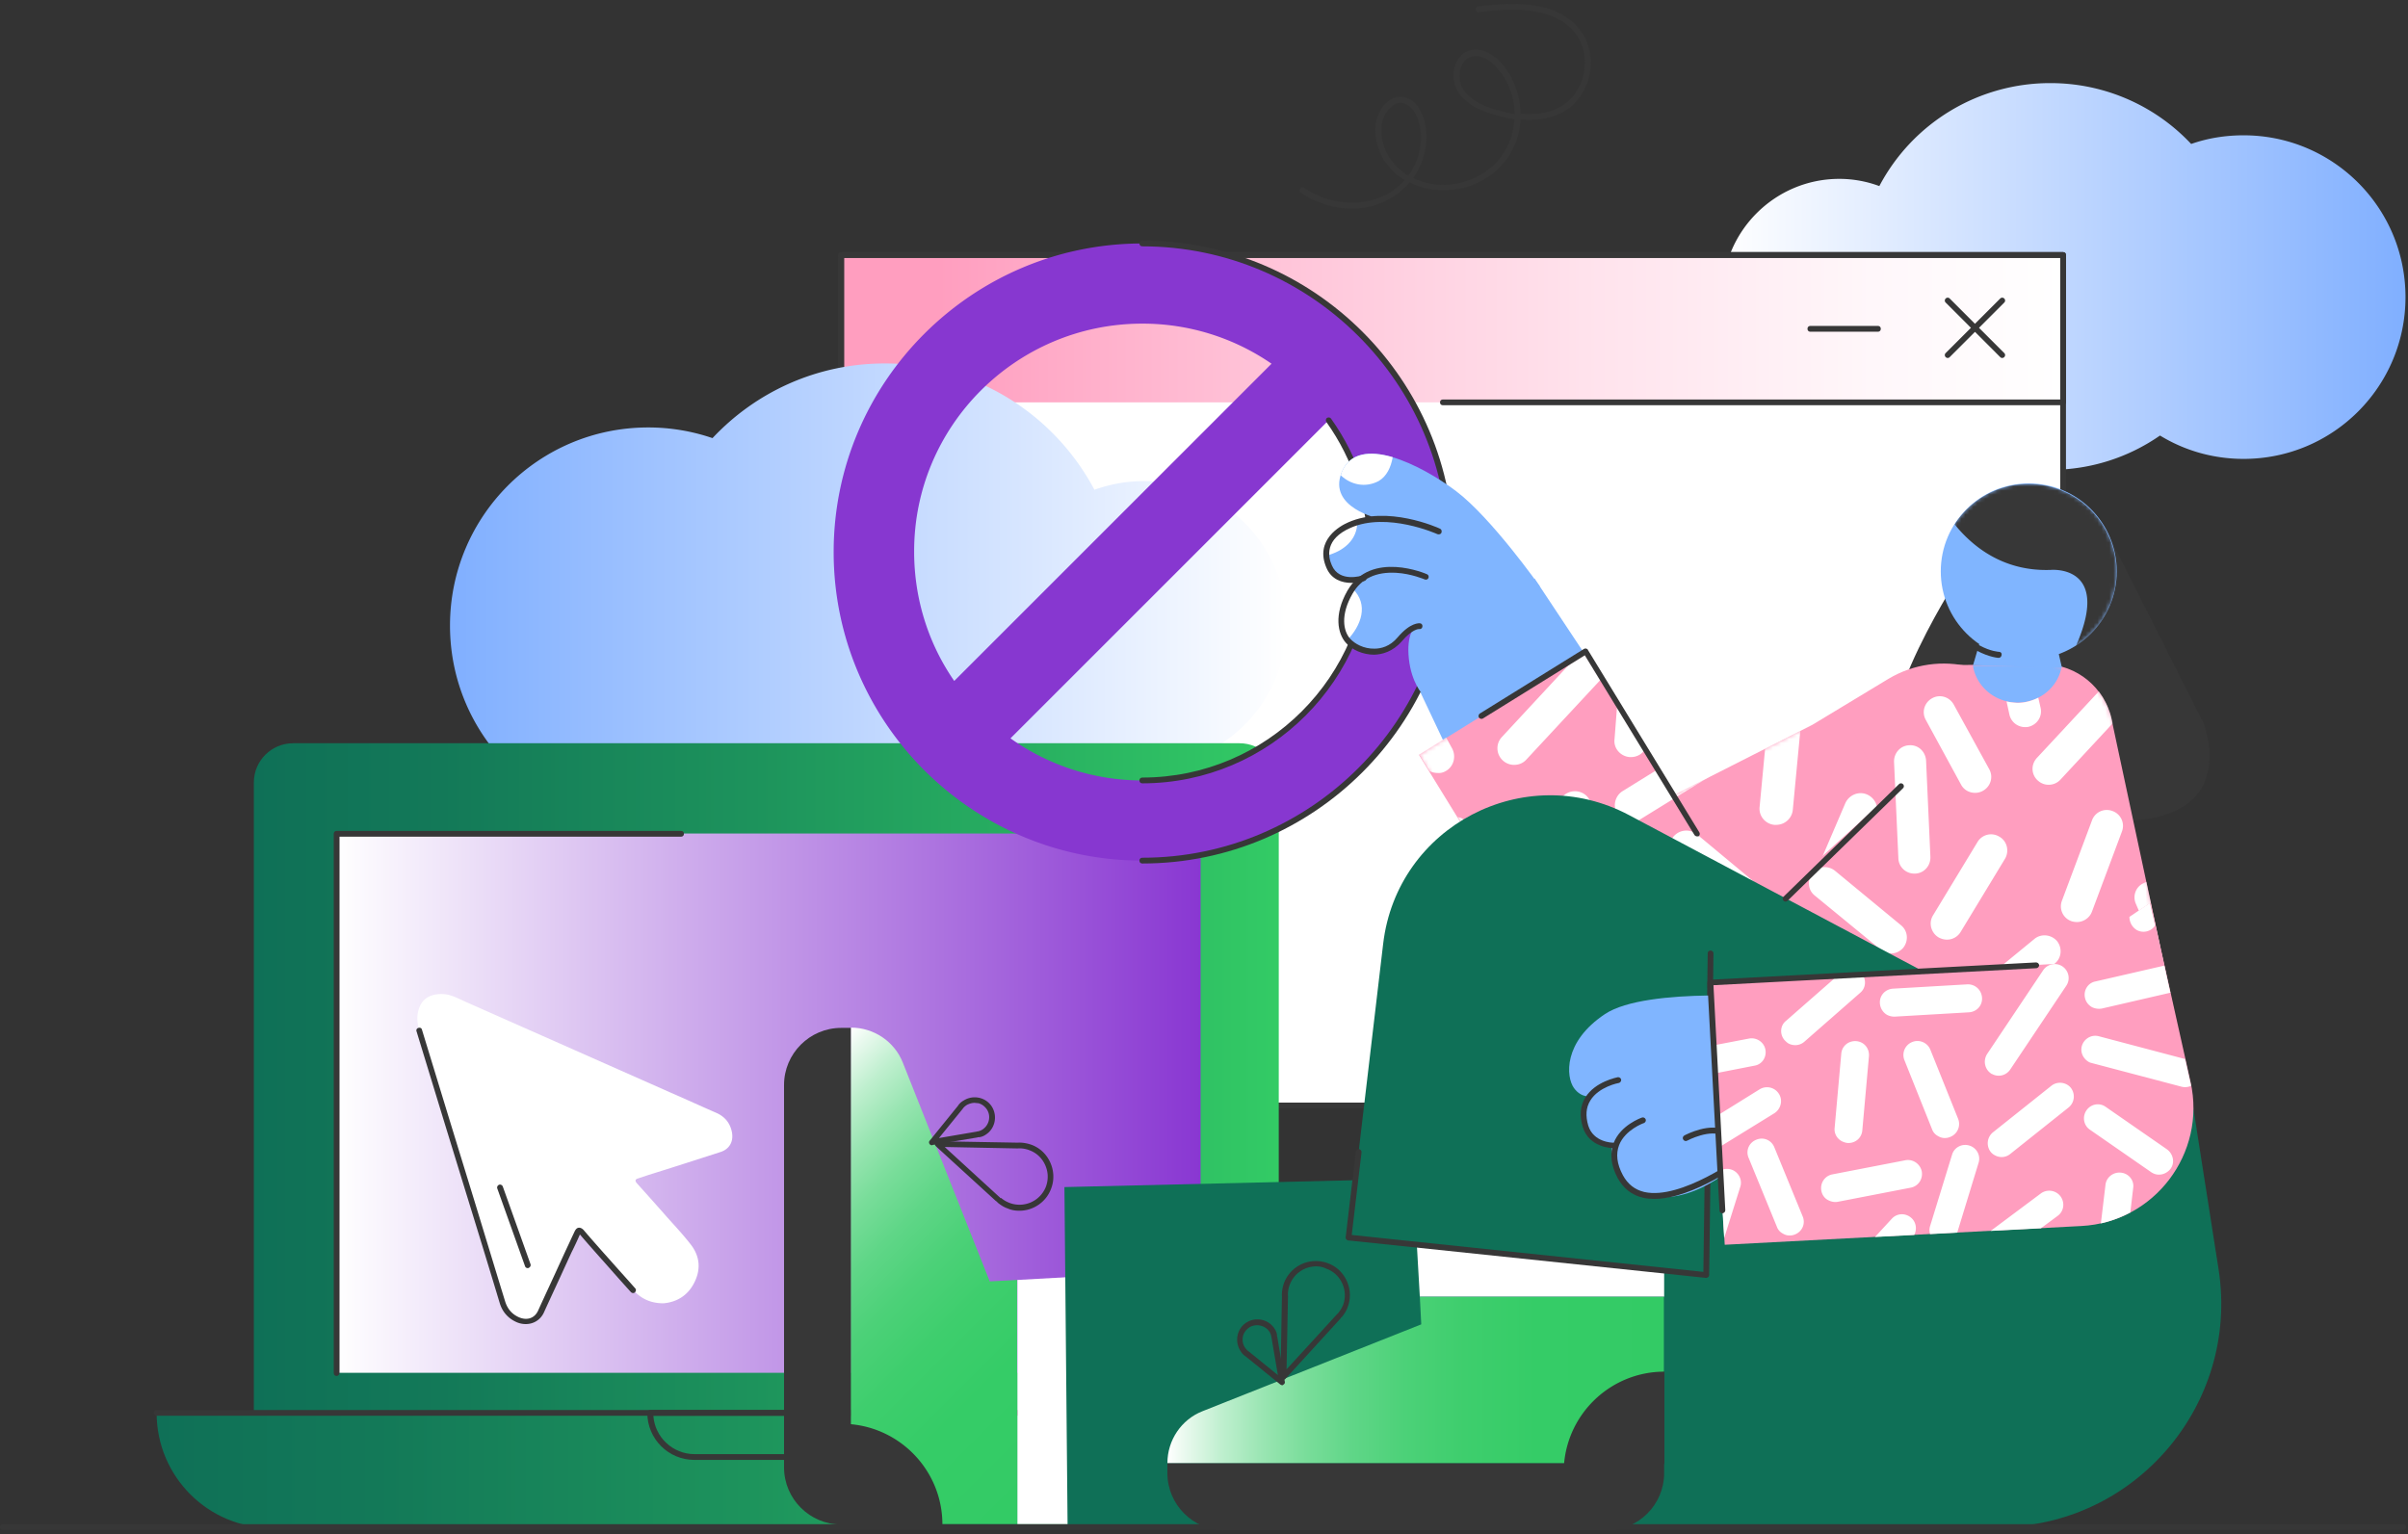
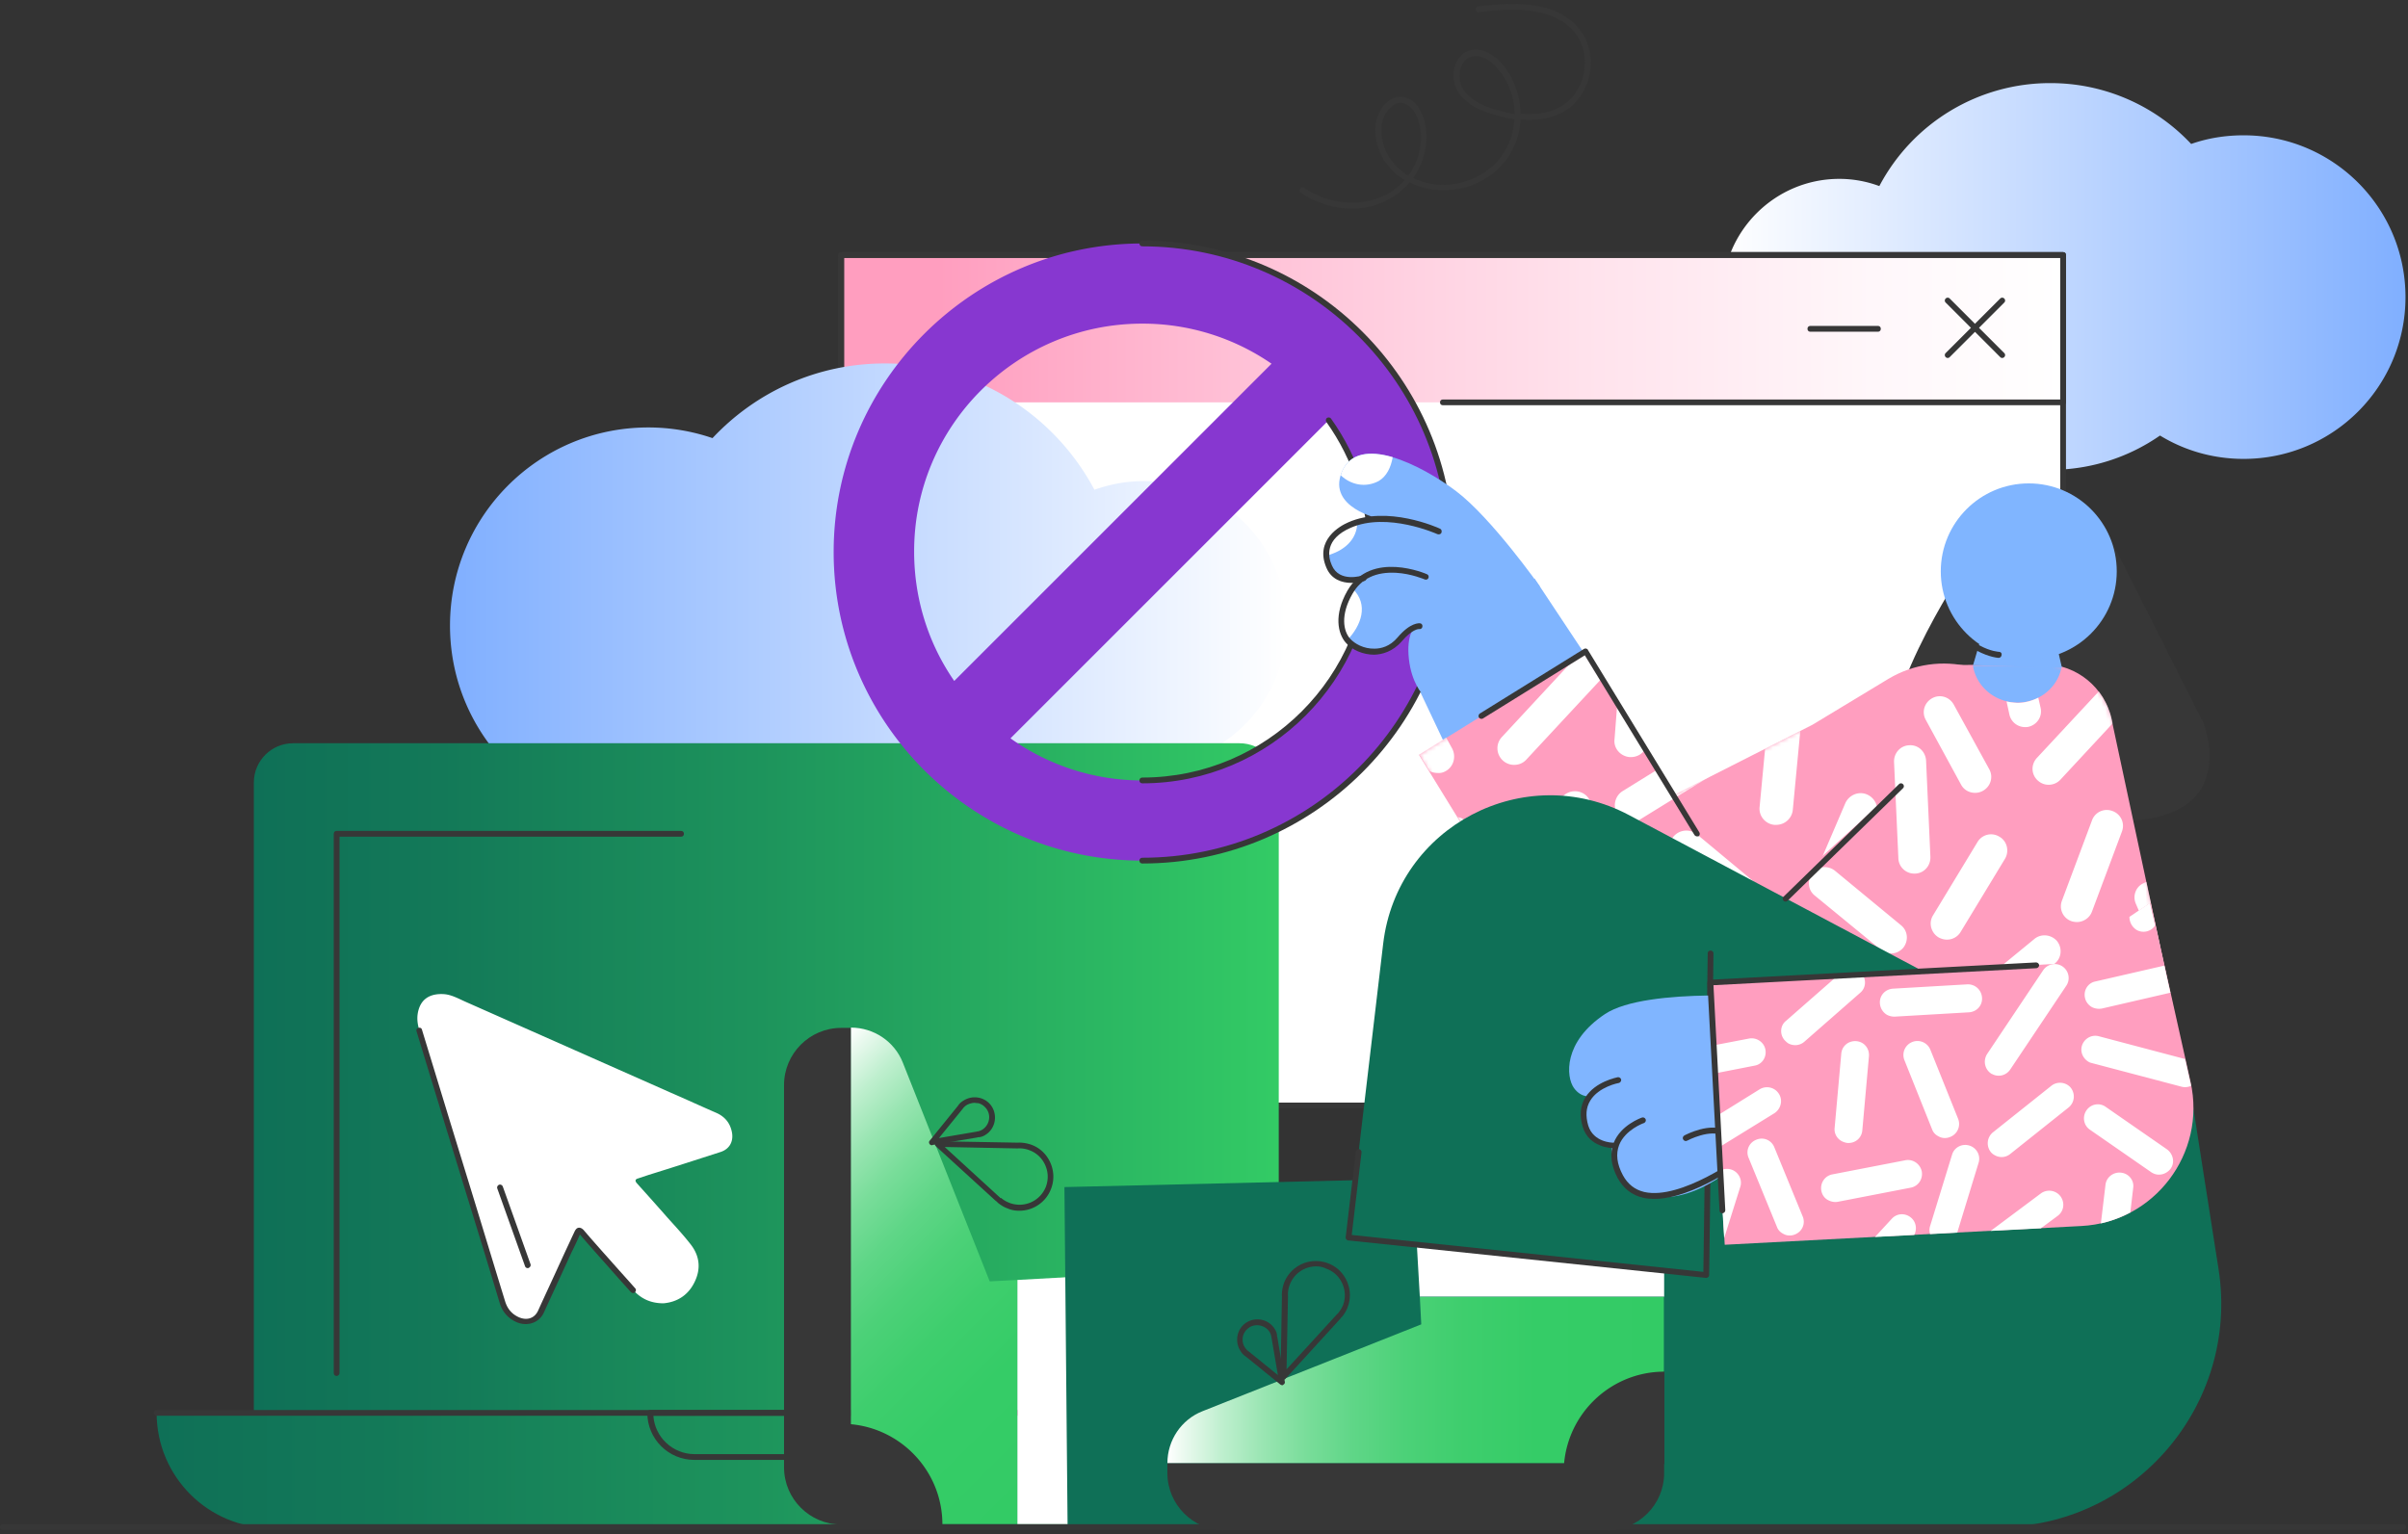
<svg xmlns="http://www.w3.org/2000/svg" width="601" height="383" fill="none">
  <rect width="100%" height="100%" fill="#333333" stroke="none" />
  <path fill="url(#a)" d="M459.047 44.652c3.528 0 6.911.648 10.007 1.8a48.156 48.156 0 0 1 42.694-25.703 48.088 48.088 0 0 1 35.134 15.191c4.104-1.44 8.495-2.16 13.103-2.16 22.319 0 40.39 18.071 40.39 40.39s-18.071 40.39-40.39 40.39c-7.631 0-14.759-2.088-20.879-5.832-7.775 5.4-17.207 8.568-27.43 8.568-15.407 0-29.087-7.2-37.942-18.431-4.32 2.591-9.36 4.031-14.759 4.031-16.055 0-29.087-13.03-29.087-29.086 0-16.055 13.104-29.158 29.159-29.158Z" />
  <path fill="#fff" d="M514.916 63.658H209.94v212.317h304.976V63.658Z" />
  <path fill="url(#b)" d="M209.94 100.448v-36.79h304.976v36.79H360.124" />
  <path fill="#373737" d="M468.694 82.81h-16.847c-.432 0-.72-.288-.72-.72 0-.433.288-.72.72-.72h16.847c.432 0 .72.287.72.72 0 .431-.288.72-.72.72Zm31.031 6.551a.654.654 0 0 1-.504-.216l-13.608-13.607a.696.696 0 0 1 0-1.008.696.696 0 0 1 1.008 0l13.608 13.607a.698.698 0 0 1 0 1.008.654.654 0 0 1-.504.216Z" />
  <path fill="#373737" d="M486.117 89.361a.654.654 0 0 1-.504-.216.696.696 0 0 1 0-1.008l13.608-13.607a.696.696 0 0 1 1.008 0 .698.698 0 0 1 0 1.008l-13.608 13.607a.654.654 0 0 1-.504.216Z" />
  <path fill="#373737" d="M514.916 101.168H360.124c-.432 0-.72-.288-.72-.72 0-.431.288-.72.72-.72h154.144v-35.35H210.66v36.07c0 .432-.288.72-.72.72s-.72-.288-.72-.72v-36.79c0-.431.288-.72.72-.72h304.976c.432 0 .72.288.72.72v36.79c0 .36-.288.72-.72.72Z" />
  <path fill="#373737" d="M514.916 276.695H209.94c-.432 0-.72-.288-.72-.72V63.658c0-.431.288-.72.72-.72h304.976c.432 0 .72.288.72.72v212.317c0 .432-.288.72-.72.72Zm-304.256-1.44h303.536V64.379H210.66v210.876Z" />
  <path fill="#373737" d="m525.427 131.911 24.551 48.669s10.079 25.055-22.319 24.335c-32.398-.72-26.639-26.927-26.639-26.927s-9.431 20.879-24.478 14.543c-15.047-6.335 12.095-48.237 12.095-48.237l36.79-12.383Z" />
  <path fill="url(#c)" d="M285.464 120.103c-4.319 0-8.423.792-12.311 2.16-9.935-18.719-29.59-31.534-52.269-31.534-16.991 0-32.254 7.128-43.054 18.647a49.4 49.4 0 0 0-16.055-2.664c-27.358 0-49.461 22.175-49.461 49.461 0 27.359 22.175 49.462 49.461 49.462a49.07 49.07 0 0 0 25.559-7.128c9.503 6.624 21.095 10.44 33.55 10.44 18.863 0 35.638-8.856 46.437-22.535 5.328 3.168 11.52 4.967 18.143 4.967 19.655 0 35.638-15.983 35.638-35.638 0-19.654-15.983-35.638-35.638-35.638Z" />
  <path fill="#80B5FF" d="m383.019 144.438-31.246 22.607 10.295 21.743 35.854-21.887-14.903-22.463Z" />
  <path fill="#FF9EBF" d="M508.22 178.636c-7.704-12.671-24.191-16.775-36.934-9.143l-18.935 11.447-34.342 17.423-22.247-35.71-41.614 25.775 33.479 54.429c7.991 12.455 24.046 16.991 37.366 10.583l55.149-26.494 18.935-11.448c12.743-7.631 16.775-24.191 9.143-36.862Z" />
  <mask id="d" width="159" height="95" x="354" y="162" maskUnits="userSpaceOnUse" style="mask-type:luminance">
    <path fill="#fff" d="M508.22 178.636c-7.704-12.671-24.191-16.775-36.934-9.143l-18.935 11.447-34.342 17.423-22.247-35.71-41.614 25.775 33.479 54.429c7.991 12.455 24.046 16.991 37.366 10.583l55.149-26.494 18.935-11.448c12.743-7.631 16.775-24.191 9.143-36.862Z" />
  </mask>
  <g fill="#fff" mask="url(#d)">
    <path d="M365.164 204.483c-.432-.288-.936-.432-1.368-.504l3.24 5.256c.432-1.8-.216-3.744-1.872-4.752Zm-4.392-11.952c2.016-1.08 2.736-3.599 1.656-5.687l-1.512-2.736-6.767 4.176 2.591 4.175c.648.36 1.296.504 2.016.504.72.072 1.368-.072 2.016-.432Zm47.518 26.135c-.936-2.088-3.384-3.096-5.472-2.16-2.088.936-3.096 3.384-2.16 5.472l8.784 20.519c.647 1.584 2.231 2.52 3.815 2.52.576 0 1.08-.072 1.656-.36 2.088-.936 3.096-3.384 2.16-5.472l-8.783-20.519Zm34.558-12.743h.432c2.16 0 3.959-1.584 4.175-3.744l1.872-19.727-8.783 4.464-1.368 14.471c-.288 2.304 1.44 4.32 3.672 4.536Zm-52.917 35.494c-1.08-.576-2.304-.72-3.384-.36l1.08 1.8a32.226 32.226 0 0 0 3.671 4.607l.144-.288c1.152-2.087.504-4.607-1.511-5.759Zm48.597.072c-1.44-1.8-4.104-2.016-5.904-.576l-17.207 14.111c-.36.288-.72.72-.936 1.152 3.6-.288 7.128-1.152 10.512-2.808l13.319-6.408c1.44-1.439 1.584-3.815.216-5.471Zm-14.975-33.19c-1.8-1.44-4.392-1.224-5.904.576-1.44 1.799-1.224 4.391.576 5.903l17.135 14.255a4.154 4.154 0 0 0 2.664.936c1.224 0 2.376-.504 3.24-1.512 1.44-1.799 1.224-4.391-.576-5.903l-17.135-14.255Zm-29.015-10.512c-2.16-.792-4.535.288-5.399 2.448l-7.776 20.879c-.792 2.16.288 4.536 2.448 5.4.504.144 1.008.288 1.44.288 1.656 0 3.312-1.008 3.888-2.736l7.775-20.879c.864-2.232-.216-4.608-2.376-5.4Zm9.144 5.472c.792 1.296 2.16 1.944 3.528 1.944.72 0 1.512-.216 2.159-.648l17.496-10.8-8.856 4.464-3.96-6.336-9.071 5.616c-1.944 1.224-2.52 3.816-1.296 5.76Zm3.024-14.255h.36c1.656 0 3.095-.936 3.743-2.376l-7.127-11.448-.72 9.36c-.288 2.232 1.44 4.248 3.744 4.464Zm59.324 9.359c-2.087-.936-4.535.072-5.471 2.16l-8.784 20.519c-.936 2.088.072 4.536 2.16 5.472.504.216 1.08.36 1.656.36 1.584 0 3.168-.936 3.816-2.52l8.783-20.519c.936-2.088-.072-4.536-2.16-5.472Zm30.671 17.495c-.864-2.16-3.312-3.168-5.4-2.376-2.16.864-3.168 3.24-2.304 5.4l.864 2.16 7.272-4.392-.432-.792Zm7.559-33.982 7.56 6.984c-.504-3.528-1.656-6.984-3.6-10.224-.792-1.296-1.656-2.52-2.664-3.672-.576.216-1.152.576-1.584 1.08-1.512 1.656-1.44 4.32.288 5.832Zm-4.68 27.359c2.088 0 3.888-1.584 4.104-3.672.288-2.304-1.368-4.32-3.672-4.608l-22.174-2.52c-2.304-.288-4.32 1.368-4.608 3.672-.288 2.304 1.368 4.32 3.672 4.608l22.175 2.52h.503Zm-124.481-19.367c.792.72 1.8 1.08 2.808 1.08 1.152 0 2.232-.432 3.024-1.296l18.935-20.375-4.176-6.624-2.52 1.584-18.359 19.799c-1.512 1.656-1.439 4.248.288 5.832Zm72.356 38.085c-2.231.432-3.743 2.664-3.239 4.896l2.087 10.296 7.776-3.744-1.656-8.208c-.504-2.232-2.736-3.671-4.968-3.24Z" />
  </g>
  <path fill="url(#e)" d="M319.086 352.723H63.356V195.339c0-5.399 4.392-9.791 9.792-9.791h236.219c5.4 0 9.791 4.392 9.791 9.791v157.384h-.072Z" />
  <path fill="url(#f)" d="M39.094 352.723h301.375c0 15.839-12.887 28.726-28.726 28.726H67.893c-15.912.072-28.8-12.815-28.8-28.726Z" />
  <path fill="#373737" d="M340.541 353.443H39.094c-.432 0-.72-.288-.72-.72s.288-.72.72-.72h301.375c.432 0 .72.288.72.72s-.288.72-.648.72Z" />
-   <path fill="url(#g)" d="M299.648 208.083H84.019v134.632h215.629V208.083Z" />
  <path fill="#373737" d="M84.02 343.507c-.433 0-.72-.288-.72-.72V208.155c0-.432.287-.72.72-.72h85.963c.432 0 .72.288.72.72s-.288.72-.72.72H84.739v133.912c0 .36-.36.72-.72.72Zm124.985 20.951h-35.711c-6.479 0-11.735-5.256-11.735-11.735 0-.432.288-.72.72-.72h57.669c.432 0 .72.288.72.72.072 6.479-5.184 11.735-11.663 11.735Zm-45.934-11.015c.36 5.327 4.824 9.575 10.295 9.575h35.639c5.399 0 9.863-4.248 10.295-9.575h-56.229Z" />
  <path fill="#8737D0" d="M285.104 60.779c-42.477 0-77.035 34.558-77.035 77.035 0 42.478 34.558 77.036 77.035 77.036 42.478 0 77.036-34.558 77.036-77.036 0-42.477-34.558-77.035-77.036-77.035Zm0 20.015A56.677 56.677 0 0 1 317.359 90.8l-79.196 79.196c-6.336-9.144-10.008-20.303-10.008-32.255-.072-31.39 25.487-56.948 56.949-56.948Zm0 114.041a56.508 56.508 0 0 1-32.902-10.511l79.412-79.412a56.515 56.515 0 0 1 10.511 32.902c-.072 31.391-25.63 57.021-57.021 57.021Z" />
  <path fill="#373737" d="M285.104 215.57c-.432 0-.72-.288-.72-.72s.288-.72.72-.72c42.046 0 76.316-34.27 76.316-76.316 0-42.045-34.27-76.315-76.316-76.315-.432 0-.72-.288-.72-.72s.288-.72.72-.72c42.91 0 77.756 34.846 77.756 77.755 0 42.91-34.918 77.756-77.756 77.756Zm0-20.015c-.432 0-.72-.288-.72-.72s.288-.72.72-.72c31.031 0 56.301-25.27 56.301-56.301 0-11.735-3.6-22.966-10.367-32.47-.216-.36-.144-.792.144-1.008.36-.216.792-.144 1.008.144 6.983 9.792 10.655 21.311 10.655 33.334-.072 31.823-25.918 57.741-57.741 57.741Zm-72.644 61.053h-2.52c-7.847 0-14.255 6.408-14.255 14.255v95.467c0 7.847 6.408 14.255 14.255 14.255h2.52V256.608Z" />
  <path fill="#fff" d="M342.629 380.513 295.4 317.229l-41.47 2.303v60.981h88.699Z" />
  <path fill="url(#h)" d="m253.93 319.532-6.912.36-21.67-54.573c-2.088-5.327-7.272-8.783-12.96-8.783v123.905h41.47v-60.909h.072Z" />
  <path fill="#373737" d="M254.434 302.253c-1.008 0-2.016-.144-2.952-.576-.864-.288-1.656-.792-2.376-1.368-.072 0-.072-.072-.072-.072l-.144-.143a1.57 1.57 0 0 0-.36-.288l-14.975-13.68a.813.813 0 0 1-.216-.792c.144-.288.36-.432.648-.432l20.015.36c1.152-.072 2.304.144 3.384.504 2.16.792 3.816 2.376 4.752 4.464.936 2.088 1.008 4.392.216 6.48-1.224 3.383-4.464 5.543-7.92 5.543Zm-4.536-3.167c.648.576 1.368.936 2.088 1.223a7.061 7.061 0 0 0 9.072-4.103c.648-1.8.576-3.672-.216-5.4-.792-1.728-2.16-3.024-3.96-3.672a6.538 6.538 0 0 0-2.88-.432l-18.215-.36 13.607 12.456c.144.072.216.216.288.288h.216Z" />
  <path fill="#373737" d="M232.619 285.91a.756.756 0 0 1-.648-.36c-.144-.288-.144-.576.072-.792l7.056-8.711c.36-.576.864-1.008 1.512-1.368 2.376-1.44 5.543-.72 6.983 1.656 1.44 2.376.72 5.544-1.656 6.983a3.489 3.489 0 0 1-1.511.576h-.216c-.072 0-.144 0-.288.072l-11.16 1.872c-.072.072-.144.072-.144.072Zm10.584-10.583c-.648 0-1.296.216-1.872.504-.432.288-.792.576-1.08 1.008l-5.904 7.271 9.288-1.584c.072 0 .144 0 .216-.072h.144a3.198 3.198 0 0 0 1.152-.431c1.727-1.08 2.231-3.312 1.223-4.968-.504-.792-1.295-1.44-2.231-1.656-.36 0-.648-.072-.936-.072Zm-31.031 80.203v25.055h23.039c0-13.175-10.151-23.975-23.039-25.055Z" />
  <path fill="#0F7057" d="m546.45 270.431 7.272 46.438c5.255 33.766-20.879 64.364-55.077 64.364H266.457l-.792-84.883 182.15-4.32 6.12-16.631 92.515-4.968Z" />
  <path fill="#FF9EBF" d="m546.45 270.431-19.439-90.859c-1.728-7.919-8.639-13.607-16.703-13.751l-23.615.216-24.478 15.839 8.639 17.279-55.437 50.397 131.033 20.879Z" />
  <mask id="i" width="132" height="106" x="415" y="165" maskUnits="userSpaceOnUse" style="mask-type:luminance">
    <path fill="#fff" d="m546.45 270.431-19.439-90.859c-1.728-7.919-8.639-13.607-16.703-13.751l-23.615.216-24.478 15.839 8.639 17.279-55.437 50.397 131.033 20.879Z" />
  </mask>
  <g mask="url(#i)">
    <path fill="#80B5FF" d="M503.54 175.396c5.544 0 10.152-3.887 11.016-8.999a20.826 20.826 0 0 0-4.32-.648l-17.855.216c.72 5.328 5.472 9.431 11.159 9.431Z" />
  </g>
  <mask id="j" width="132" height="106" x="415" y="165" maskUnits="userSpaceOnUse" style="mask-type:luminance">
    <path fill="#fff" d="m546.45 270.431-19.439-90.859c-1.728-7.919-8.639-13.607-16.703-13.751l-23.615.216-24.478 15.839 8.639 17.279-55.437 50.397 131.033 20.879Z" />
  </mask>
  <g fill="#fff" mask="url(#j)">
    <path d="M499.005 208.875a3.933 3.933 0 0 0-5.472 1.367l-11.087 18.287c-1.152 1.872-.504 4.32 1.367 5.472.648.36 1.368.576 2.088.576a3.975 3.975 0 0 0 3.456-1.944l11.088-18.287c1.079-1.872.504-4.392-1.44-5.471Zm-9.576-13.032c.72 1.368 2.088 2.088 3.528 2.088.648 0 1.296-.144 1.944-.504 1.944-1.08 2.664-3.456 1.584-5.4l-8.856-16.127c-1.08-1.944-3.456-2.664-5.399-1.584-1.944 1.08-2.664 3.456-1.584 5.4l8.783 16.127Zm-12.887-9.791c-2.232.072-3.888 1.944-3.816 4.176l1.08 24.046c.072 2.16 1.872 3.816 3.96 3.816h.216c2.232-.072 3.888-1.944 3.816-4.176l-1.08-24.046c-.144-2.232-1.944-3.96-4.176-3.816Zm-20.303 56.733c-2.16-.432-4.248 1.008-4.68 3.167l-1.728 9.072 7.92 1.224 1.656-8.856c.432-2.087-1.008-4.175-3.168-4.607Zm1.728-25.415c-1.728-1.368-4.248-1.152-5.616.576-1.368 1.728-1.152 4.248.576 5.616l16.487 13.535c.72.576 1.656.936 2.52.936a4.071 4.071 0 0 0 3.096-1.44c1.368-1.728 1.152-4.248-.576-5.616l-16.487-13.607Zm9.647 29.014c-2.088.792-3.167 3.024-2.376 5.112l2.376 6.408 9.072 1.44-3.888-10.584c-.792-2.088-3.096-3.167-5.184-2.376Zm65.445-20.806 7.631 17.783-4.967-23.183c-.216.072-.36.072-.504.216-2.088.792-3.024 3.168-2.16 5.184Zm-8.784 24.19c1.08-1.944.432-4.391-1.512-5.471s-4.391-.432-5.471 1.512l-10.512 18.358 8.424 1.368 9.071-15.767Zm-2.16-22.174 7.488-20.015a3.92 3.92 0 0 0-2.376-5.112 3.92 3.92 0 0 0-5.112 2.376l-7.487 20.015a3.92 3.92 0 0 0 2.376 5.111c.432.144.936.216 1.368.216 1.583 0 3.167-1.008 3.743-2.591Zm-84.163 18.934c.432 0 .864-.072 1.224-.216 2.088-.719 3.24-2.951 2.52-5.039l-5.4-16.271-6.048 7.127 3.816 11.664c.648 1.656 2.232 2.735 3.888 2.735Zm59.973 13.248c-2.016-.648-4.176.288-4.968 2.16l7.632 1.224c-.216-1.512-1.152-2.88-2.664-3.384Zm25.414-.864c-1.368 1.728-1.152 4.248.576 5.615l3.528 2.88 15.623 2.52-14.039-11.519c-1.8-1.44-4.32-1.224-5.688.504Zm-15.623-24.479-16.487 13.535c-1.728 1.368-1.944 3.888-.576 5.616a4.071 4.071 0 0 0 3.096 1.44c.864 0 1.8-.288 2.52-.936l16.559-13.535c1.728-1.368 1.944-3.888.576-5.616-1.44-1.656-3.96-1.944-5.688-.504Zm.864-39.598c.792.72 1.728 1.08 2.736 1.08a3.99 3.99 0 0 0 2.952-1.296l13.031-14.039-.216-1.008c-.576-2.592-1.728-4.968-3.24-6.983l-15.407 16.559c-1.584 1.656-1.512 4.175.144 5.687Zm-7.775-19.727.719 3.312a3.988 3.988 0 0 0 3.888 3.096c.288 0 .576 0 .864-.072 2.16-.504 3.528-2.592 3.024-4.752l-.576-2.52c-1.584.792-3.384 1.296-5.256 1.296-.864-.072-1.8-.144-2.663-.36Z" />
  </g>
  <path fill="#373737" d="M337.445 52.067c-4.391 0-8.927-1.296-12.743-3.96-.36-.216-.432-.648-.216-1.008s.648-.432 1.008-.216c6.408 4.392 14.903 4.896 21.095 1.368a14.711 14.711 0 0 0 3.96-3.311c-2.088-1.296-3.888-3.024-5.112-4.968a13.977 13.977 0 0 1-2.16-8.136c.072-2.592 1.44-5.327 3.384-6.695 1.296-.936 2.736-1.224 4.176-.792 2.232.648 3.528 2.735 4.175 4.391 2.016 5.04.936 11.088-2.303 15.696.072 0 .072.072.144.072 7.343 3.527 16.919 1.151 21.814-5.4 2.016-2.736 3.096-5.976 3.312-9.36-1.44-.216-3.024-.504-4.608-1.008-3.095-.863-7.415-2.375-9.575-6.047-1.152-1.944-1.368-4.68-.432-6.84.72-1.728 2.016-2.952 3.672-3.312 3.456-.864 6.407 1.872 7.559 3.096 3.168 3.456 4.824 8.136 4.896 12.744 4.176.36 7.632-.288 10.44-2.016 2.807-1.728 4.751-4.752 5.399-8.352.648-3.6-.144-7.128-2.16-9.72-5.255-6.695-15.623-6.335-24.046-5.255-.36.072-.72-.216-.792-.648-.072-.36.216-.72.648-.792 8.855-1.152 19.655-1.44 25.342 5.832 2.232 2.88 3.168 6.84 2.448 10.871-.72 3.96-2.952 7.416-6.047 9.288-3.024 1.871-6.768 2.591-11.232 2.231-.216 3.6-1.368 7.128-3.6 10.08-5.255 7.127-15.623 9.647-23.614 5.831l-.432-.215c-1.296 1.511-2.808 2.807-4.536 3.815-2.952 1.872-6.336 2.736-9.864 2.736Zm12.168-26.422c-.72 0-1.368.216-2.016.72-1.584 1.152-2.736 3.455-2.808 5.615-.072 2.52.576 5.112 1.944 7.272 1.152 1.8 2.808 3.384 4.752 4.608 3.096-4.248 4.103-9.792 2.232-14.472-.432-1.08-1.44-3.023-3.24-3.527-.288-.216-.576-.216-.864-.216Zm18.719-11.664c-.288 0-.648.072-.936.144-1.152.288-2.16 1.152-2.664 2.448-.72 1.728-.576 3.96.36 5.544 1.944 3.168 5.904 4.607 8.711 5.4 1.512.431 2.88.72 4.248.935-.072-4.247-1.584-8.423-4.536-11.59-.791-1.009-2.879-2.88-5.183-2.88Z" />
  <path fill="#fff" d="M165.591 325.364c-3.312 0-5.688-1.224-7.632-3.384-2.16-2.376-4.319-4.823-6.479-7.271l-6.264-7.128c-.648-.72-.936-.504-1.224.216-1.08 2.376-2.232 4.824-3.312 7.2-1.872 4.103-3.816 8.207-5.687 12.383-1.08 2.304-3.384 3.168-5.832 2.016-1.944-.864-3.168-2.376-3.816-4.392-2.88-9.575-5.832-19.151-8.783-28.726-3.96-13.032-7.92-25.991-11.88-39.022-.432-1.368-.648-2.736-.432-4.176.576-3.6 2.952-5.112 6.552-4.896 1.944.144 3.672 1.152 5.472 1.944l51.189 22.679c3.816 1.656 7.559 3.384 11.375 5.04 2.232 1.008 3.528 2.736 3.888 5.111.288 2.16-.72 3.888-2.808 4.608-6.048 1.944-12.023 3.888-18.071 5.76l-2.592.864c-.792.216-.792.648-.288 1.224a816.216 816.216 0 0 1 7.632 8.567c1.944 2.16 3.888 4.248 5.688 6.552 2.303 2.88 2.735 6.12 1.079 9.503-1.583 3.312-4.391 5.04-7.775 5.328Z" />
  <path fill="#373737" d="M131.681 316.581a.692.692 0 0 1-.648-.504l-6.912-19.367c-.144-.36.072-.792.432-.936.36-.144.792.072.936.432l6.912 19.367c.144.36-.072.792-.432.936-.072.072-.144.072-.288.072Z" />
  <path fill="#373737" d="M131.249 330.548a5.647 5.647 0 0 1-2.376-.504c-2.088-.936-3.528-2.592-4.176-4.824-2.88-9.575-5.832-19.151-8.783-28.726l-4.824-15.695-7.128-23.327a.64.64 0 0 1 .504-.864.64.64 0 0 1 .864.504l7.128 23.327 4.824 15.695c2.951 9.575 5.831 19.151 8.783 28.726.576 1.872 1.656 3.168 3.384 3.96 2.088.936 4.032.288 4.896-1.728 1.728-3.816 3.527-7.632 5.255-11.447l1.656-3.6c.72-1.512 1.368-2.952 2.088-4.464.144-.288.432-1.008 1.08-1.08.576-.072 1.08.36 1.368.72 1.656 1.944 3.384 3.888 5.04 5.76l1.224 1.368c2.16 2.448 4.319 4.823 6.479 7.271.288.288.216.72-.072 1.008-.288.288-.72.216-1.008-.072-2.16-2.376-4.319-4.823-6.479-7.271l-1.224-1.368c-1.656-1.872-3.384-3.816-5.04-5.76v.072a84.59 84.59 0 0 1-2.088 4.464l-1.656 3.6c-1.728 3.815-3.528 7.631-5.255 11.447-.864 1.8-2.592 2.808-4.464 2.808Z" />
  <path fill="#80B5FF" d="m511.388 152.646 3.24 14.039-22.175-.648 4.536-15.407 14.399 2.016Z" />
  <path fill="#373737" d="M291.368 365.25v2.52c0 7.847 6.408 14.255 14.255 14.255h95.467c7.848 0 14.255-6.408 14.255-14.255v-2.52H291.368Z" />
  <path fill="#fff" d="m415.345 235.081-63.356 47.23 2.376 41.397h60.98v-88.627Z" />
  <path fill="url(#k)" d="m354.365 323.708.36 6.912-54.574 21.671c-5.327 2.088-8.783 7.271-8.783 12.959h123.905v-41.47h-60.908v-.072Z" />
  <path fill="#373737" d="M320.31 344.443c-.072 0-.144 0-.288-.072-.288-.144-.432-.36-.432-.648l.36-20.015c-.072-1.152.144-2.304.504-3.384 1.656-4.391 6.552-6.623 10.944-4.967 2.16.792 3.816 2.376 4.752 4.463.935 2.088 1.007 4.392.216 6.48-.288.864-.792 1.656-1.368 2.376 0 .072-.072.072-.072.072l-.144.144a1.57 1.57 0 0 0-.288.36l-13.68 14.975c-.072.144-.288.216-.504.216Zm8.208-28.294a7.033 7.033 0 0 0-6.624 4.607 6.538 6.538 0 0 0-.432 2.88l-.36 18.215 12.456-13.607.288-.288.072-.072.072-.072c.504-.648.936-1.296 1.224-2.016.648-1.8.576-3.672-.216-5.4-.792-1.728-2.16-3.023-3.96-3.671a5.562 5.562 0 0 0-2.52-.576Z" />
  <path fill="#373737" d="M320.022 345.811c-.144 0-.288-.072-.432-.144l-8.711-7.056c-.576-.36-1.008-.864-1.368-1.512-1.44-2.375-.72-5.543 1.656-6.983 2.376-1.44 5.544-.72 6.984 1.656.288.432.503.936.575 1.512v.216c0 .072 0 .144.072.288l1.872 11.159c.072.288-.072.576-.36.72-.072.144-.216.144-.288.144Zm-6.263-14.975c-.648 0-1.296.144-1.872.504-.792.504-1.44 1.296-1.656 2.232-.216.936-.072 1.944.432 2.736.288.432.576.791 1.008 1.079l7.271 5.904-1.583-9.287c0-.072 0-.144-.072-.216v-.144a3.181 3.181 0 0 0-.432-1.152c-.648-1.008-1.872-1.656-3.096-1.656Zm76.604 34.63h25.054v-23.039c-13.175 0-23.975 10.152-25.054 23.039Z" />
  <path fill="#0F7057" d="m500.732 253.512-94.17-50.037c-26.063-13.823-57.885 2.808-61.341 32.11l-8.639 73.292 89.275 9.36 1.44-22.247 60.476 85.603" />
  <path fill="#373737" d="m425.857 319.028-89.347-9.359c-.216 0-.36-.144-.504-.288-.144-.144-.144-.36-.144-.504l2.519-21.383a.844.844 0 0 1 .792-.648c.36.072.648.432.648.792l-2.448 20.663 87.764 9.216 1.08-79.484c0-.432.288-.72.72-.72s.72.36.72.72l-1.08 80.276a.65.65 0 0 1-.216.503c-.216.144-.36.216-.504.216Z" />
  <path fill="#80B5FF" d="M444.72 249.12s-33.623-2.952-44.134 4.032c-10.511 6.984-9.719 15.695-7.776 18.431 1.944 2.736 4.536 2.088 4.536 2.088s-3.096 3.96-.792 8.495c2.304 4.536 5.76 3.6 5.76 3.6s-1.728 11.304 10.223 12.96c11.952 1.655 22.607-9.72 22.607-9.72s5.832 3.6 12.455 2.736c6.624-.864 10.728-4.536 10.728-4.536L444.72 249.12Z" />
  <path fill="#373737" d="M402.602 286.63c-.144 0-5.976-.072-7.56-5.255-.864-2.808-.648-5.328.648-7.416 2.448-3.96 7.848-4.968 8.064-5.04.36-.072.792.216.864.576.072.36-.216.792-.576.864-.072 0-5.04.936-7.128 4.392-1.08 1.728-1.224 3.816-.504 6.264 1.296 4.175 5.976 4.247 6.192 4.247.432 0 .72.288.72.72 0 .288-.36.648-.72.648Z" />
  <path fill="#373737" d="M412.897 299.302c-.936 0-1.872-.072-2.808-.288-2.807-.648-4.895-2.304-6.335-4.896-1.728-3.24-2.016-6.192-1.008-8.784 1.728-4.463 6.84-6.263 7.055-6.335.36-.144.792.072.936.432.144.36-.072.792-.432.936-.072 0-4.679 1.656-6.191 5.471-.864 2.232-.576 4.752.936 7.56 1.224 2.232 2.952 3.6 5.327 4.176 9.216 2.088 24.191-9 24.335-9.072.288-.216.792-.144 1.008.144.216.288.144.792-.144 1.008-.576.432-13.031 9.648-22.679 9.648Z" />
  <path fill="#373737" d="M445.656 292.606c-6.552 0-9.936-3.6-12.456-6.336-1.008-1.08-1.944-2.016-2.88-2.592-3.311-2.087-9.215 1.08-9.215 1.08-.36.216-.792.072-1.008-.288-.216-.36-.072-.792.288-1.008.288-.144 6.624-3.527 10.655-1.079 1.08.647 2.088 1.727 3.168 2.879 2.736 2.88 6.12 6.552 13.391 5.76 9.792-1.08 12.672-6.912 12.744-7.128.144-.36.576-.504.936-.36.36.144.504.576.36.936-.144.288-3.24 6.84-13.896 7.992-.72.144-1.44.144-2.087.144Z" />
  <path fill="#FF9EBF" d="m514.412 240.553-87.763 4.68 3.815 65.516 88.987-4.68c18.287-.936 31.247-18.143 27.287-35.926l-10.008-44.781-22.318 15.191Z" />
  <path fill="#fff" d="M432.048 291.958a3.587 3.587 0 0 0-2.736.288l1.008 16.847 4.032-12.815c.576-1.728-.432-3.744-2.304-4.32Zm27.647-7.056c.432.216.864.36 1.368.432 1.944.144 3.599-1.224 3.743-3.168l1.656-18.502c.144-1.944-1.224-3.6-3.167-3.744-1.944-.144-3.6 1.224-3.744 3.168l-1.656 18.503c-.144 1.367.576 2.663 1.8 3.311Zm37.222-16.919a.546.546 0 0 0 .288.144c1.584.864 3.527.36 4.535-1.152l13.968-20.878c1.08-1.584.648-3.744-.936-4.824-1.584-1.08-3.744-.648-4.824.936l-13.967 20.879c-1.08 1.655-.648 3.815.936 4.895ZM444 273.095c-1.008-1.656-3.168-2.16-4.824-1.152l-10.656 6.624.432 7.919 13.896-8.567c1.656-1.08 2.16-3.24 1.152-4.824Zm31.534 16.559-18.215 3.528c-1.872.36-3.096 2.16-2.736 4.104.216 1.08.864 1.944 1.8 2.376.72.36 1.512.504 2.304.36l18.215-3.528c1.872-.36 3.096-2.16 2.736-4.104-.432-1.872-2.232-3.096-4.104-2.736Zm6.264-27.574a3.475 3.475 0 0 0-4.536-1.944 3.474 3.474 0 0 0-1.944 4.535l6.911 17.28c.288.791.864 1.367 1.584 1.727.864.504 1.944.576 2.952.144a3.474 3.474 0 0 0 1.944-4.535l-6.911-17.207Zm-36.358-2.376c.288.288.575.576.935.792 1.224.648 2.808.576 3.96-.432l13.967-12.24c1.368-1.152 1.512-3.095.576-4.535l-6.335.36-12.816 11.231c-1.439 1.152-1.583 3.384-.287 4.824Zm45.573-13.967-18.575 1.079c-1.944.144-3.384 1.728-3.24 3.672a3.594 3.594 0 0 0 1.8 2.88 3.986 3.986 0 0 0 1.872.432l18.575-1.08c1.944-.144 3.384-1.728 3.24-3.672-.144-1.944-1.728-3.383-3.672-3.311Zm-48.165 40.677c-.72-1.8-2.736-2.664-4.536-1.872-1.8.72-2.664 2.736-1.872 4.536l7.056 17.207c.288.792.864 1.368 1.584 1.728.864.504 1.943.576 2.951.144 1.8-.72 2.664-2.736 1.872-4.536l-7.055-17.207Zm77.539-37.294c.216 1.008.864 1.8 1.728 2.304.72.36 1.584.504 2.448.36l17.135-3.96-1.512-6.767-17.207 3.96c-1.872.36-3.024 2.231-2.592 4.103Zm12.96-16.919c.072 0 .072 0 0 0 1.656.864 3.599.288 4.535-1.152l-1.295-5.615-5.112 3.455c0 1.296.648 2.592 1.872 3.312Zm-21.383 38.878-14.543 11.591a3.526 3.526 0 0 0-.576 4.896c.288.36.648.648 1.08.864 1.224.648 2.663.576 3.815-.36l14.544-11.591c1.512-1.224 1.727-3.384.576-4.896-1.152-1.44-3.384-1.728-4.896-.504Zm17.423 21.671c-1.944-.216-3.672 1.152-3.888 3.024l-1.152 9.647a29.059 29.059 0 0 0 7.344-2.736l.72-6.119c.288-1.872-1.08-3.6-3.024-3.816Zm-15.119 5.904a3.53 3.53 0 0 0-4.896-.72l-12.527 9.359 12.527-.648 4.176-3.096c1.584-1.152 1.872-3.311.72-4.895Zm26.566-11.736-15.263-10.583c-1.584-1.152-3.744-.72-4.824.864-1.08 1.584-.72 3.744.864 4.824l15.263 10.583c.072.072.216.144.36.216 1.512.864 3.456.36 4.536-1.08 1.08-1.512.648-3.672-.936-4.824Zm-100.218-24.91c-.36-1.872-2.232-3.096-4.104-2.736l-9 1.728.432 6.983 9.936-1.944c1.872-.288 3.096-2.088 2.736-4.031Zm36.43 42.045c-1.44-1.296-3.6-1.224-4.896.216l-4.176 4.536 9.792-.504c.72-1.368.504-3.168-.72-4.248Zm68.324-39.67-21.527-5.687c-1.872-.504-3.744.648-4.248 2.448-.432 1.584.36 3.167 1.728 3.959.216.144.504.216.792.288l22.391 5.904c.864.216 1.656.072 2.376-.216-.072-.288-.144-.648-.216-.936l-1.296-5.76Zm-53.853 21.599c-1.872-.576-3.816.504-4.32 2.304l-5.471 17.783a3.217 3.217 0 0 0 0 2.016l6.767-.36 5.328-17.423c.576-1.8-.432-3.744-2.304-4.32Z" />
  <path fill="#373737" d="M429.888 302.901c-.36 0-.72-.288-.72-.648l-3.023-56.876c0-.432.288-.72.648-.792l81.355-4.32c.432 0 .72.288.792.648 0 .432-.288.72-.648.792l-80.635 4.247 2.951 56.157c0 .432-.288.72-.72.792Zm169.839 79.052H.72c-.432 0-.72-.288-.72-.72s.288-.72.72-.72h599.079c.432 0 .72.288.72.72s-.36.72-.792.72Z" />
  <path fill="#80B5FF" d="M384.315 146.382s-12.023-17.063-20.879-23.759c-8.568-6.479-24.623-14.687-28.582-4.679-3.528 8.783 9.287 11.519 9.287 11.519s-15.191.504-12.815 10.655c1.44 6.12 8.999 4.176 8.999 4.176s-9.719 8.28-3.887 15.767c5.975 7.848 16.631-3.528 16.631-3.528s-2.088 1.872-1.44 7.92c.648 6.048 3.456 8.927 3.456 8.927l29.23-26.998Z" />
  <path fill="#fff" d="M344.069 120.103c2.016-1.152 3.096-3.455 3.528-5.975-5.616-1.656-10.728-1.224-12.743 3.816-.072.216-.144.503-.216.719 2.519 2.376 6.119 3.168 9.431 1.44Zm-6.48 26.855c-2.519 3.024-4.679 8.207-1.367 12.887 3.527-3.672 5.471-8.927 1.367-12.887Zm1.152-16.631c-3.743 1.08-7.991 3.312-7.631 8.351 4.104-1.008 7.703-3.887 7.631-8.351Z" />
  <path fill="#373737" d="M337.301 145.518c-2.375 0-5.039-.864-6.263-3.816-2.952-6.911 3.456-10.439 5.471-11.303 9.72-4.32 22.319 1.296 22.895 1.584.36.144.504.576.36 1.008-.144.36-.576.504-1.008.36-.144-.072-12.527-5.616-21.671-1.584-6.407 2.808-5.687 7.127-4.679 9.359 1.872 4.392 7.487 2.592 7.703 2.52.36-.144.792.072.936.432.144.36-.072.792-.432.936-.936.288-2.088.504-3.312.504Z" />
  <path fill="#373737" d="M342.989 163.445c-2.736 0-5.544-1.152-7.127-3.024-1.944-2.232-3.024-6.911.432-12.959 5.903-10.224 19.726-4.176 19.87-4.104.36.144.504.576.36.936-.144.36-.576.504-.936.36 0 0-3.311-1.44-7.127-1.656-5.04-.288-8.712 1.44-10.872 5.184-3.095 5.328-2.303 9.359-.647 11.231 1.151 1.296 3.455 2.592 6.119 2.52 1.584 0 3.816-.504 5.76-2.808 3.24-3.816 5.4-3.528 5.616-3.528.432.072.647.432.575.864-.072.432-.431.648-.863.576-.144 0-1.728.072-4.248 3.024-2.304 2.664-4.968 3.312-6.912 3.384Z" />
-   <path fill="#fff" d="m352.925 156.605.072-.072s0 .072-.072.072Z" />
+   <path fill="#fff" d="m352.925 156.605.072-.072s0 .072-.072.072" />
  <path fill="#373737" d="M445.656 225.074a.654.654 0 0 1-.504-.216.696.696 0 0 1 0-1.008l28.798-28.079a.696.696 0 0 1 1.008 0 .696.696 0 0 1 0 1.008l-28.799 28.079a.773.773 0 0 1-.503.216Zm-22.103-16.271a.86.86 0 0 1-.648-.36l-27.359-44.854-25.414 15.767c-.36.216-.792.072-1.008-.216-.216-.36-.072-.792.216-1.008l25.99-16.127c.144-.072.36-.144.576-.072.216.072.36.144.432.36l27.791 45.502c.216.36.072.792-.216 1.008h-.36Z" />
  <path fill="#80B5FF" d="M506.348 164.597c12.128 0 21.959-9.831 21.959-21.959 0-12.127-9.831-21.959-21.959-21.959-12.127 0-21.959 9.832-21.959 21.959 0 12.128 9.832 21.959 21.959 21.959Z" />
  <mask id="l" width="45" height="45" x="484" y="120" maskUnits="userSpaceOnUse" style="mask-type:luminance">
    <path fill="#fff" d="M506.348 164.597c12.128 0 21.959-9.831 21.959-21.959 0-12.127-9.831-21.959-21.959-21.959-12.127 0-21.959 9.832-21.959 21.959 0 12.128 9.832 21.959 21.959 21.959Z" />
  </mask>
  <g mask="url(#l)">
-     <path fill="#373737" d="M511.82 142.278s15.119-1.44 6.48 18.575l-.216.432a21.873 21.873 0 0 0 10.151-18.503c0-12.095-9.863-21.959-21.959-21.959-7.775 0-14.543 4.032-18.431 10.08 4.248 5.256 11.88 11.807 23.975 11.375Z" />
-   </g>
+     </g>
  <path fill="#373737" d="M498.861 164.237c-.144 0-2.376-.144-5.472-1.8-.36-.216-.504-.648-.288-1.008.216-.36.648-.504 1.008-.288 2.736 1.512 4.824 1.584 4.824 1.584.432 0 .72.36.648.72 0 .432-.36.792-.72.792Z" />
  <defs>
    <linearGradient id="a" x1="429.888" x2="600.375" y1="69.022" y2="69.022" gradientUnits="userSpaceOnUse">
      <stop stop-color="#fff" />
      <stop offset=".111" stop-color="#F1F6FF" />
      <stop offset="1" stop-color="#80AFFF" />
    </linearGradient>
    <linearGradient id="b" x1="209.94" x2="514.916" y1="82.053" y2="82.053" gradientUnits="userSpaceOnUse">
      <stop offset=".08" stop-color="#FF9EBF" />
      <stop offset=".322" stop-color="#FFC0D6" />
      <stop offset=".608" stop-color="#FFE2EC" />
      <stop offset=".844" stop-color="#FFF7FA" />
      <stop offset="1" stop-color="#fff" />
    </linearGradient>
    <linearGradient id="c" x1="321.102" x2="112.314" y1="149.838" y2="149.838" gradientUnits="userSpaceOnUse">
      <stop stop-color="#fff" />
      <stop offset=".111" stop-color="#F1F6FF" />
      <stop offset="1" stop-color="#80AFFF" />
    </linearGradient>
    <linearGradient id="e" x1="63.356" x2="319.158" y1="269.135" y2="269.135" gradientUnits="userSpaceOnUse">
      <stop stop-color="#0F7057" />
      <stop offset=".183" stop-color="#137958" />
      <stop offset=".487" stop-color="#1D935C" />
      <stop offset=".872" stop-color="#2DBC63" />
      <stop offset="1" stop-color="#33CB65" />
    </linearGradient>
    <linearGradient id="f" x1="39.094" x2="340.469" y1="367.086" y2="367.086" gradientUnits="userSpaceOnUse">
      <stop stop-color="#0F7057" />
      <stop offset=".183" stop-color="#137958" />
      <stop offset=".487" stop-color="#1D935C" />
      <stop offset=".872" stop-color="#2DBC63" />
      <stop offset="1" stop-color="#33CB65" />
    </linearGradient>
    <linearGradient id="g" x1="84.019" x2="299.648" y1="275.399" y2="275.399" gradientUnits="userSpaceOnUse">
      <stop stop-color="#fff" />
      <stop offset=".431" stop-color="#CBA7EB" />
      <stop offset="1" stop-color="#8937D2" />
    </linearGradient>
    <linearGradient id="h" x1="265.643" x2="182.956" y1="368.845" y2="286.158" gradientUnits="userSpaceOnUse">
      <stop stop-color="#33CB65" />
      <stop offset=".256" stop-color="#35CC67" />
      <stop offset=".402" stop-color="#3ECE6D" />
      <stop offset=".521" stop-color="#4CD178" />
      <stop offset=".625" stop-color="#5FD687" />
      <stop offset=".72" stop-color="#79DD9A" />
      <stop offset=".807" stop-color="#99E5B2" />
      <stop offset=".889" stop-color="#BEEFCE" />
      <stop offset=".965" stop-color="#E9F9EE" />
      <stop offset="1" stop-color="#fff" />
    </linearGradient>
    <linearGradient id="k" x1="415.273" x2="291.368" y1="344.479" y2="344.479" gradientUnits="userSpaceOnUse">
      <stop stop-color="#33CB65" />
      <stop offset=".256" stop-color="#35CC67" />
      <stop offset=".402" stop-color="#3ECE6D" />
      <stop offset=".521" stop-color="#4CD178" />
      <stop offset=".625" stop-color="#5FD687" />
      <stop offset=".72" stop-color="#79DD9A" />
      <stop offset=".807" stop-color="#99E5B2" />
      <stop offset=".889" stop-color="#BEEFCE" />
      <stop offset=".965" stop-color="#E9F9EE" />
      <stop offset="1" stop-color="#fff" />
    </linearGradient>
  </defs>
</svg>